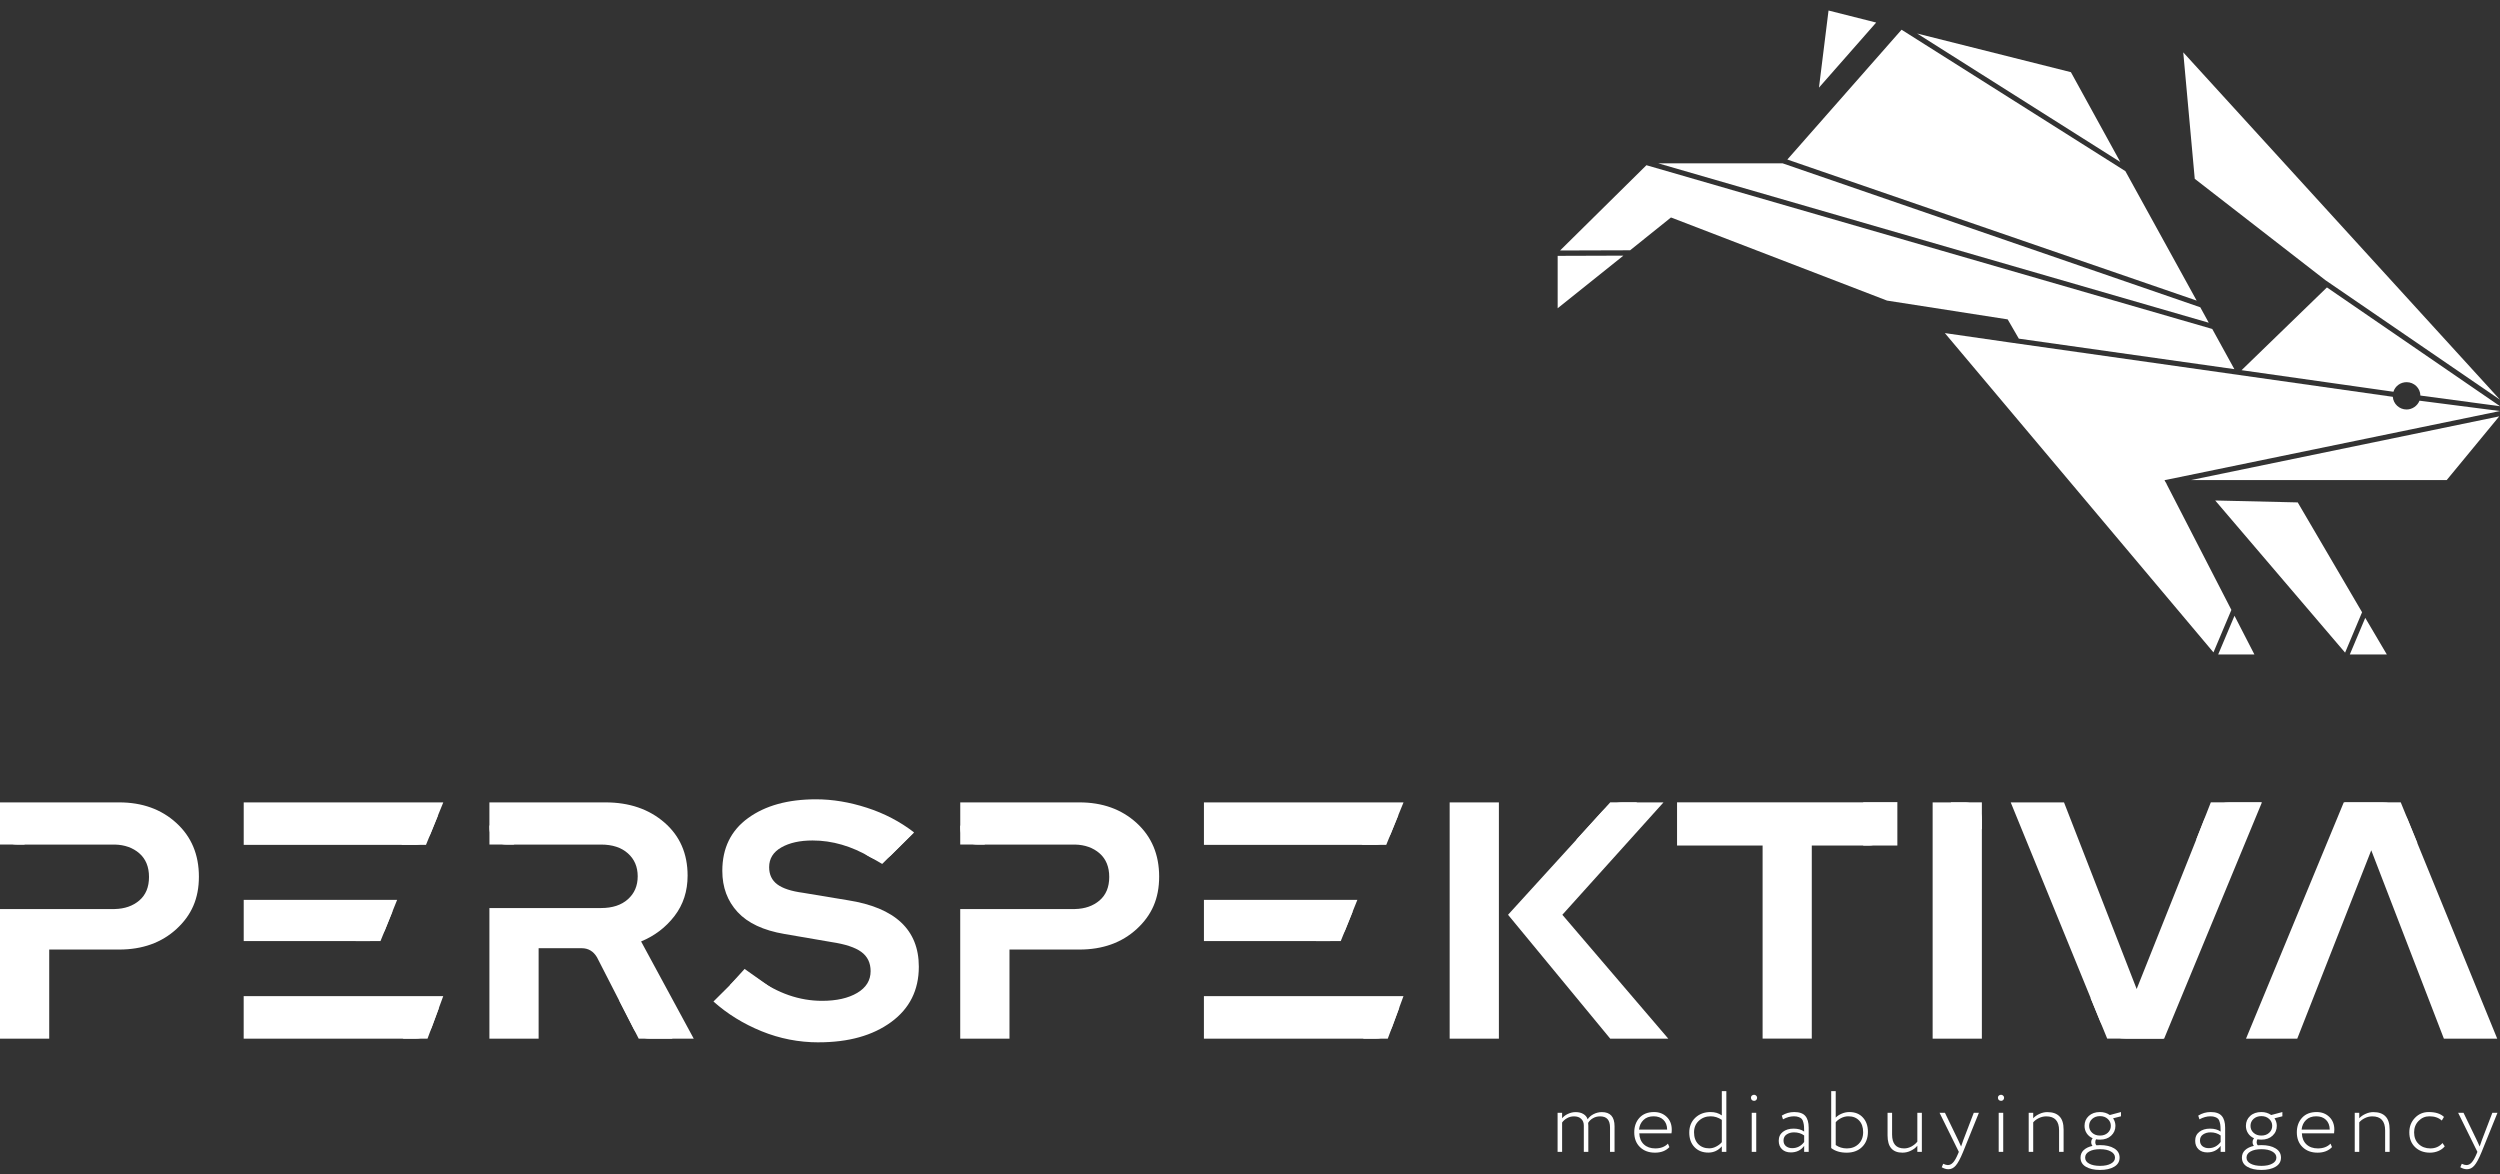
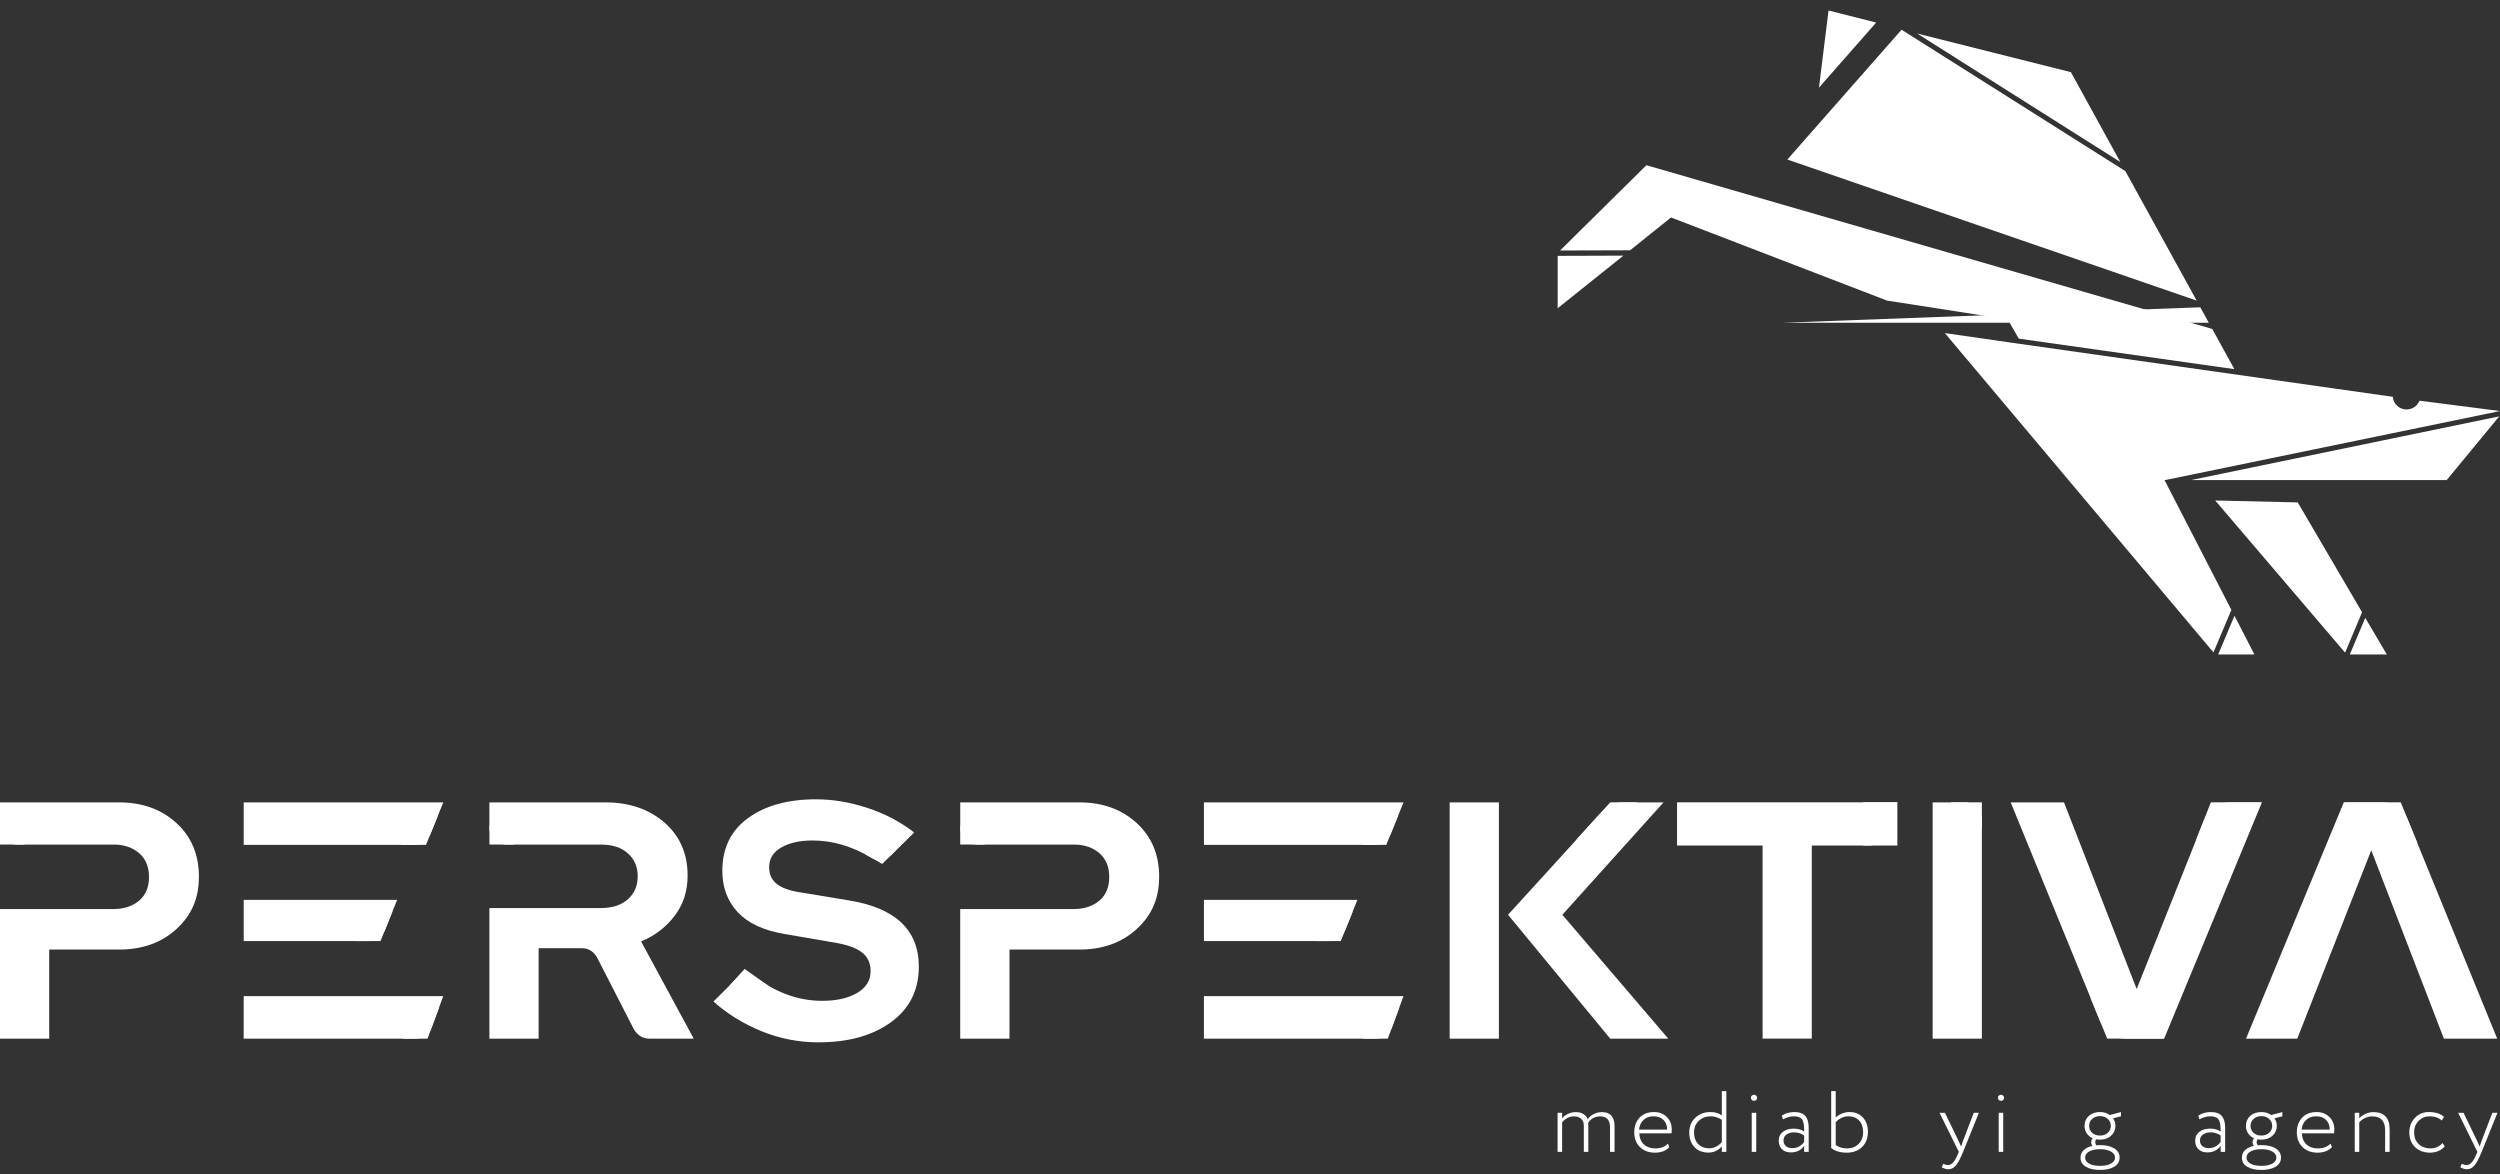
<svg xmlns="http://www.w3.org/2000/svg" width="198" height="93" viewBox="0 0 198 93" fill="none">
  <rect x="0" y="0" width="198" height="93" fill="#333333" stroke="none" />
  <path d="M197.799 88.135L196.548 91.229C196.328 91.766 196.133 92.128 195.963 92.316C195.798 92.508 195.606 92.604 195.386 92.604C195.212 92.604 195.035 92.552 194.856 92.446L194.973 92.171C195.12 92.24 195.241 92.274 195.338 92.274C195.494 92.274 195.633 92.206 195.757 92.068C195.881 91.935 196.009 91.71 196.142 91.394L196.211 91.229L194.685 88.135H195.111L196.17 90.322L196.39 90.803C196.413 90.725 196.47 90.56 196.562 90.308L197.393 88.135H197.799Z" fill="white" />
  <path d="M193.445 90.528L193.624 90.79C193.495 90.95 193.326 91.074 193.115 91.161C192.908 91.248 192.688 91.291 192.455 91.291C191.973 91.291 191.579 91.145 191.272 90.851C190.97 90.558 190.818 90.168 190.818 89.683C190.818 89.229 190.965 88.848 191.258 88.541C191.552 88.23 191.918 88.074 192.358 88.074C192.89 88.074 193.291 88.202 193.562 88.459L193.39 88.748C193.142 88.523 192.817 88.411 192.413 88.411C192.079 88.411 191.792 88.532 191.554 88.775C191.316 89.018 191.197 89.32 191.197 89.683C191.197 90.068 191.318 90.377 191.561 90.611C191.804 90.84 192.111 90.954 192.482 90.954C192.881 90.954 193.202 90.812 193.445 90.528Z" fill="white" />
  <path d="M186.495 91.228V88.134H186.853V88.567C186.976 88.43 187.139 88.315 187.341 88.224C187.547 88.127 187.756 88.079 187.966 88.079C188.393 88.079 188.714 88.191 188.929 88.416C189.149 88.636 189.259 88.984 189.259 89.461V91.228H188.902V89.53C188.902 88.787 188.562 88.416 187.884 88.416C187.682 88.416 187.487 88.462 187.3 88.553C187.112 88.645 186.963 88.757 186.853 88.89V91.228H186.495Z" fill="white" />
  <path d="M184.577 90.576L184.694 90.851C184.414 91.145 184.034 91.291 183.552 91.291C183.062 91.291 182.665 91.145 182.363 90.851C182.06 90.558 181.909 90.168 181.909 89.683C181.909 89.215 182.047 88.83 182.322 88.528C182.601 88.225 182.986 88.074 183.477 88.074C183.88 88.074 184.215 88.202 184.481 88.459C184.746 88.715 184.879 89.052 184.879 89.469C184.879 89.579 184.872 89.676 184.859 89.758H182.308C182.322 90.129 182.443 90.423 182.672 90.638C182.902 90.849 183.202 90.954 183.573 90.954C183.999 90.954 184.334 90.829 184.577 90.576ZM183.442 88.411C183.108 88.411 182.84 88.509 182.638 88.706C182.436 88.899 182.319 89.151 182.287 89.463H184.515C184.51 89.137 184.412 88.88 184.219 88.692C184.027 88.505 183.768 88.411 183.442 88.411Z" fill="white" />
  <path d="M177.56 91.683C177.56 91.445 177.642 91.248 177.807 91.092C177.977 90.932 178.21 90.819 178.508 90.755C178.44 90.673 178.405 90.574 178.405 90.46C178.405 90.34 178.444 90.237 178.522 90.15C178.32 90.063 178.162 89.932 178.048 89.758C177.933 89.584 177.876 89.387 177.876 89.167C177.876 88.851 177.988 88.589 178.213 88.383C178.437 88.177 178.733 88.074 179.1 88.074C179.393 88.074 179.652 88.152 179.877 88.308H179.883L180.764 88.074V88.411L180.138 88.569C180.262 88.752 180.323 88.951 180.323 89.167C180.323 89.479 180.209 89.74 179.98 89.951C179.755 90.157 179.462 90.26 179.1 90.26C178.98 90.26 178.877 90.251 178.79 90.233C178.749 90.292 178.728 90.368 178.728 90.46C178.728 90.56 178.758 90.643 178.818 90.707C178.946 90.698 179.042 90.693 179.107 90.693C179.574 90.693 179.948 90.78 180.227 90.954C180.511 91.124 180.654 91.367 180.654 91.683C180.654 91.995 180.511 92.236 180.227 92.405C179.943 92.575 179.569 92.66 179.107 92.66C178.639 92.66 178.263 92.575 177.979 92.405C177.699 92.24 177.56 92 177.56 91.683ZM177.924 91.683C177.924 91.885 178.029 92.043 178.24 92.158C178.456 92.277 178.744 92.337 179.107 92.337C179.469 92.337 179.755 92.277 179.966 92.158C180.181 92.043 180.289 91.885 180.289 91.683C180.289 91.482 180.181 91.321 179.966 91.202C179.755 91.078 179.469 91.016 179.107 91.016C178.749 91.016 178.463 91.076 178.247 91.195C178.032 91.314 177.924 91.477 177.924 91.683ZM178.481 88.617C178.32 88.764 178.24 88.947 178.24 89.167C178.24 89.387 178.32 89.57 178.481 89.717C178.641 89.864 178.848 89.937 179.1 89.937C179.352 89.937 179.558 89.864 179.718 89.717C179.879 89.57 179.959 89.387 179.959 89.167C179.959 88.947 179.877 88.764 179.712 88.617C179.551 88.47 179.347 88.397 179.1 88.397C178.852 88.397 178.646 88.47 178.481 88.617Z" fill="white" />
  <path d="M174.196 88.651L174.1 88.356C174.403 88.168 174.73 88.074 175.083 88.074C175.496 88.074 175.789 88.177 175.963 88.383C176.142 88.589 176.231 88.899 176.231 89.311V91.23H175.874V90.755C175.622 91.099 175.269 91.271 174.815 91.271C174.526 91.271 174.295 91.188 174.121 91.023C173.946 90.854 173.859 90.629 173.859 90.35C173.859 90.047 173.969 89.811 174.189 89.641C174.409 89.472 174.691 89.387 175.035 89.387C175.379 89.387 175.658 89.465 175.874 89.621C175.874 89.447 175.869 89.309 175.86 89.208C175.856 89.107 175.837 89 175.805 88.885C175.778 88.766 175.736 88.677 175.681 88.617C175.626 88.557 175.546 88.509 175.441 88.472C175.34 88.431 175.214 88.411 175.063 88.411C174.778 88.411 174.49 88.491 174.196 88.651ZM174.925 90.934C175.31 90.934 175.626 90.771 175.874 90.446V89.93C175.649 89.765 175.381 89.683 175.069 89.683C174.845 89.683 174.65 89.738 174.485 89.848C174.32 89.958 174.238 90.118 174.238 90.329C174.238 90.517 174.302 90.666 174.43 90.776C174.563 90.881 174.728 90.934 174.925 90.934Z" fill="white" />
  <path d="M164.778 91.683C164.778 91.445 164.861 91.248 165.026 91.092C165.195 90.932 165.429 90.819 165.727 90.755C165.658 90.673 165.624 90.574 165.624 90.46C165.624 90.34 165.663 90.237 165.741 90.15C165.539 90.063 165.381 89.932 165.266 89.758C165.152 89.584 165.095 89.387 165.095 89.167C165.095 88.851 165.207 88.589 165.431 88.383C165.656 88.177 165.952 88.074 166.318 88.074C166.612 88.074 166.871 88.152 167.095 88.308H167.102L167.982 88.074V88.411L167.357 88.569C167.48 88.752 167.542 88.951 167.542 89.167C167.542 89.479 167.428 89.74 167.198 89.951C166.974 90.157 166.681 90.26 166.318 90.26C166.199 90.26 166.096 90.251 166.009 90.233C165.968 90.292 165.947 90.368 165.947 90.46C165.947 90.56 165.977 90.643 166.037 90.707C166.165 90.698 166.261 90.693 166.325 90.693C166.793 90.693 167.166 90.78 167.446 90.954C167.73 91.124 167.872 91.367 167.872 91.683C167.872 91.995 167.73 92.236 167.446 92.405C167.162 92.575 166.788 92.66 166.325 92.66C165.858 92.66 165.482 92.575 165.198 92.405C164.918 92.24 164.778 92 164.778 91.683ZM165.143 91.683C165.143 91.885 165.248 92.043 165.459 92.158C165.674 92.277 165.963 92.337 166.325 92.337C166.687 92.337 166.974 92.277 167.185 92.158C167.4 92.043 167.508 91.885 167.508 91.683C167.508 91.482 167.4 91.321 167.185 91.202C166.974 91.078 166.687 91.016 166.325 91.016C165.968 91.016 165.681 91.076 165.466 91.195C165.25 91.314 165.143 91.477 165.143 91.683ZM165.7 88.617C165.539 88.764 165.459 88.947 165.459 89.167C165.459 89.387 165.539 89.57 165.7 89.717C165.86 89.864 166.066 89.937 166.318 89.937C166.571 89.937 166.777 89.864 166.937 89.717C167.098 89.57 167.178 89.387 167.178 89.167C167.178 88.947 167.095 88.764 166.93 88.617C166.77 88.47 166.566 88.397 166.318 88.397C166.071 88.397 165.865 88.47 165.7 88.617Z" fill="white" />
-   <path d="M160.673 91.228V88.134H161.03V88.567C161.154 88.43 161.317 88.315 161.519 88.224C161.725 88.127 161.933 88.079 162.144 88.079C162.57 88.079 162.891 88.191 163.107 88.416C163.327 88.636 163.437 88.984 163.437 89.461V91.228H163.079V89.53C163.079 88.787 162.74 88.416 162.062 88.416C161.86 88.416 161.665 88.462 161.477 88.553C161.289 88.645 161.14 88.757 161.03 88.89V91.228H160.673Z" fill="white" />
  <path d="M158.297 91.23V88.136H158.655V91.23H158.297ZM158.235 86.933C158.235 86.864 158.261 86.809 158.311 86.768C158.361 86.727 158.421 86.706 158.49 86.706C158.549 86.706 158.602 86.729 158.648 86.775C158.698 86.816 158.724 86.869 158.724 86.933C158.724 87.011 158.701 87.073 158.655 87.119C158.609 87.164 158.554 87.187 158.49 87.187C158.416 87.187 158.355 87.164 158.304 87.119C158.258 87.073 158.235 87.011 158.235 86.933Z" fill="white" />
  <path d="M156.728 88.135L155.477 91.229C155.257 91.766 155.062 92.128 154.892 92.316C154.727 92.508 154.535 92.604 154.315 92.604C154.14 92.604 153.964 92.552 153.785 92.446L153.902 92.171C154.049 92.24 154.17 92.274 154.266 92.274C154.422 92.274 154.562 92.206 154.686 92.068C154.81 91.935 154.938 91.71 155.071 91.394L155.14 91.229L153.613 88.135H154.04L155.098 90.322L155.318 90.803C155.341 90.725 155.399 90.56 155.49 90.308L156.322 88.135H156.728Z" fill="white" />
-   <path d="M152.211 88.135V91.229H151.853V90.741C151.73 90.897 151.56 91.028 151.345 91.133C151.134 91.238 150.911 91.291 150.678 91.291C149.889 91.291 149.495 90.837 149.495 89.93V88.135H149.853V89.854C149.853 90.588 150.171 90.954 150.808 90.954C151.01 90.954 151.207 90.901 151.4 90.796C151.592 90.686 151.743 90.56 151.853 90.418V88.135H152.211Z" fill="white" />
  <path d="M145.031 90.927V86.417H145.389V88.514C145.513 88.386 145.673 88.28 145.87 88.198C146.067 88.115 146.267 88.074 146.468 88.074C146.922 88.074 147.28 88.218 147.541 88.507C147.807 88.796 147.94 89.172 147.94 89.635C147.94 90.139 147.784 90.542 147.472 90.845C147.165 91.143 146.759 91.292 146.255 91.292C145.755 91.292 145.348 91.17 145.031 90.927ZM146.393 88.411C146.191 88.411 145.996 88.459 145.808 88.555C145.625 88.651 145.485 88.761 145.389 88.885V90.687C145.641 90.865 145.937 90.955 146.276 90.955C146.647 90.955 146.954 90.838 147.197 90.604C147.44 90.37 147.561 90.059 147.561 89.669C147.561 89.279 147.456 88.972 147.245 88.748C147.034 88.523 146.75 88.411 146.393 88.411Z" fill="white" />
  <path d="M141.213 88.651L141.117 88.356C141.419 88.168 141.747 88.074 142.1 88.074C142.512 88.074 142.806 88.177 142.98 88.383C143.159 88.589 143.248 88.899 143.248 89.311V91.23H142.89V90.755C142.638 91.099 142.285 91.271 141.832 91.271C141.543 91.271 141.311 91.188 141.137 91.023C140.963 90.854 140.876 90.629 140.876 90.35C140.876 90.047 140.986 89.811 141.206 89.641C141.426 89.472 141.708 89.387 142.052 89.387C142.395 89.387 142.675 89.465 142.89 89.621C142.89 89.447 142.886 89.309 142.877 89.208C142.872 89.107 142.854 89 142.822 88.885C142.794 88.766 142.753 88.677 142.698 88.617C142.643 88.557 142.563 88.509 142.457 88.472C142.356 88.431 142.23 88.411 142.079 88.411C141.795 88.411 141.506 88.491 141.213 88.651ZM141.942 90.934C142.327 90.934 142.643 90.771 142.89 90.446V89.93C142.666 89.765 142.398 89.683 142.086 89.683C141.861 89.683 141.667 89.738 141.502 89.848C141.337 89.958 141.254 90.118 141.254 90.329C141.254 90.517 141.318 90.666 141.447 90.776C141.58 90.881 141.745 90.934 141.942 90.934Z" fill="white" />
  <path d="M138.737 91.23V88.136H139.094V91.23H138.737ZM138.675 86.933C138.675 86.864 138.7 86.809 138.75 86.768C138.801 86.727 138.86 86.706 138.929 86.706C138.989 86.706 139.041 86.729 139.087 86.775C139.138 86.816 139.163 86.869 139.163 86.933C139.163 87.011 139.14 87.073 139.094 87.119C139.048 87.164 138.993 87.187 138.929 87.187C138.856 87.187 138.794 87.164 138.744 87.119C138.698 87.073 138.675 87.011 138.675 86.933Z" fill="white" />
  <path d="M136.368 91.23V90.79C136.08 91.12 135.724 91.285 135.303 91.285C134.844 91.285 134.478 91.14 134.203 90.852C133.928 90.563 133.79 90.178 133.79 89.697C133.79 89.22 133.948 88.83 134.264 88.528C134.585 88.225 134.989 88.074 135.475 88.074C135.827 88.074 136.125 88.163 136.368 88.342V86.417H136.726V91.23H136.368ZM135.371 90.948C135.564 90.948 135.75 90.9 135.928 90.803C136.112 90.707 136.258 90.593 136.368 90.46V88.693C136.089 88.505 135.793 88.411 135.481 88.411C135.115 88.411 134.803 88.53 134.546 88.768C134.294 89.002 134.168 89.307 134.168 89.683C134.168 90.072 134.278 90.382 134.498 90.611C134.723 90.836 135.014 90.948 135.371 90.948Z" fill="white" />
  <path d="M132.1 90.576L132.217 90.851C131.938 91.145 131.557 91.291 131.076 91.291C130.585 91.291 130.189 91.145 129.886 90.851C129.584 90.558 129.433 90.168 129.433 89.683C129.433 89.215 129.57 88.83 129.845 88.528C130.125 88.225 130.51 88.074 131 88.074C131.404 88.074 131.738 88.202 132.004 88.459C132.27 88.715 132.403 89.052 132.403 89.469C132.403 89.579 132.396 89.676 132.382 89.758H129.831C129.845 90.129 129.967 90.423 130.196 90.638C130.425 90.849 130.725 90.954 131.096 90.954C131.523 90.954 131.857 90.829 132.1 90.576ZM130.966 88.411C130.631 88.411 130.363 88.509 130.161 88.706C129.96 88.899 129.843 89.151 129.811 89.463H132.038C132.034 89.137 131.935 88.88 131.743 88.692C131.55 88.505 131.291 88.411 130.966 88.411Z" fill="white" />
  <path d="M127.872 89.2V91.228H127.514V89.296C127.514 88.709 127.253 88.416 126.73 88.416C126.519 88.416 126.332 88.464 126.167 88.56C126.001 88.652 125.873 88.776 125.781 88.932C125.791 88.968 125.795 89.042 125.795 89.152V91.228H125.438V89.138C125.438 88.918 125.369 88.744 125.231 88.615C125.099 88.483 124.908 88.416 124.661 88.416C124.459 88.416 124.276 88.464 124.111 88.56C123.946 88.652 123.815 88.767 123.719 88.904V91.228H123.361V88.134H123.719V88.567C123.838 88.421 123.994 88.304 124.186 88.217C124.383 88.125 124.585 88.079 124.791 88.079C125.034 88.079 125.238 88.129 125.403 88.23C125.573 88.331 125.685 88.471 125.74 88.65C125.855 88.476 126.013 88.338 126.215 88.237C126.421 88.132 126.639 88.079 126.868 88.079C127.537 88.079 127.872 88.453 127.872 89.2Z" fill="white" />
  <g clip-path="url(#clip0_593_394)">
    <path d="M54.946 82.26H51.423C50.922 82.26 50.519 82.018 50.213 81.538L47.282 75.819C46.997 75.337 46.592 75.098 46.072 75.098H42.659V82.262H38.761V71.917H47.605C48.501 71.917 49.208 71.686 49.727 71.222C50.248 70.758 50.506 70.153 50.506 69.403C50.506 68.653 50.248 68.048 49.727 67.584C49.208 67.12 48.498 66.89 47.605 66.89H40.105C39.729 66.89 39.409 66.76 39.15 66.502C38.889 66.245 38.761 65.927 38.761 65.553V63.549H47.954C49.837 63.549 51.391 64.079 52.618 65.14C53.844 66.2 54.458 67.603 54.458 69.35C54.458 70.58 54.114 71.644 53.423 72.545C52.733 73.446 51.85 74.117 50.775 74.563L54.943 82.26H54.946Z" fill="white" />
    <path d="M64.841 82.554C63.262 82.554 61.753 82.259 60.311 81.671C58.868 81.082 57.599 80.297 56.506 79.319L58.199 77.635C58.503 77.368 58.818 77.235 59.14 77.235C59.41 77.235 59.679 77.315 59.946 77.476C61.593 78.669 63.316 79.266 65.108 79.266C66.254 79.266 67.182 79.057 67.891 78.638C68.598 78.219 68.953 77.646 68.953 76.914C68.953 76.257 68.704 75.748 68.214 75.39C67.723 75.032 66.937 74.775 65.862 74.613L62.127 73.971C60.46 73.688 59.223 73.107 58.418 72.234C57.612 71.362 57.207 70.275 57.207 68.973C57.207 67.173 57.887 65.778 59.25 64.79C60.612 63.8 62.404 63.305 64.625 63.305C65.934 63.305 67.278 63.527 68.656 63.973C70.038 64.418 71.28 65.068 72.392 65.924L70.592 67.714C70.342 67.963 70.027 68.088 69.651 68.088C69.419 68.088 69.184 68.027 68.953 67.902C67.446 67.011 65.915 66.566 64.356 66.566C63.35 66.566 62.526 66.749 61.884 67.115C61.239 67.481 60.916 68.003 60.916 68.679C60.916 69.268 61.132 69.721 61.561 70.042C61.991 70.363 62.67 70.585 63.604 70.71L67.153 71.299C70.899 71.887 72.771 73.642 72.771 76.564C72.771 78.418 72.04 79.879 70.579 80.947C69.118 82.016 67.206 82.551 64.841 82.551V82.554Z" fill="white" />
    <path d="M79.948 82.26H76.05V71.996H85.137C85.926 71.978 86.574 71.752 87.086 71.315C87.595 70.877 87.851 70.26 87.851 69.456C87.851 68.653 87.595 68.03 87.086 67.584C86.574 67.139 85.926 66.908 85.137 66.89H77.396C77.02 66.89 76.7 66.76 76.442 66.502C76.18 66.245 76.052 65.927 76.052 65.553V63.549H85.489C87.318 63.549 88.827 64.092 90.019 65.179C91.211 66.266 91.805 67.682 91.805 69.43C91.805 71.177 91.213 72.487 90.032 73.574C88.848 74.661 87.334 75.204 85.489 75.204H79.951V82.262L79.948 82.26Z" fill="white" />
    <path d="M108.9 66.916H95.352V63.549H111.159L110.137 66.062C109.849 66.632 109.439 66.919 108.9 66.919V66.916ZM105.298 74.534H95.352V71.272H107.503L106.535 73.677C106.25 74.247 105.836 74.534 105.298 74.534ZM108.98 82.26H95.35V78.892H111.156L110.241 81.379C109.972 81.968 109.551 82.262 108.977 82.262L108.98 82.26Z" fill="white" />
    <path d="M114.813 82.26V63.549H118.712V82.26H114.813ZM127.529 82.26L119.437 72.45L126.911 64.243C127.377 63.779 127.905 63.549 128.497 63.549H131.75L123.738 72.45L132.126 82.26H127.529Z" fill="white" />
    <path d="M139.598 82.257V66.966H132.822V63.546H150.268L149.247 66.112C148.962 66.683 148.549 66.969 148.01 66.969H143.493V82.259H139.595L139.598 82.257Z" fill="white" />
    <path d="M153.065 82.26V63.549H155.62C155.996 63.549 156.313 63.679 156.574 63.936C156.833 64.196 156.964 64.511 156.964 64.885V82.26H153.065Z" fill="white" />
    <path d="M168.336 82.26C167.456 82.26 166.795 81.814 166.347 80.923L159.249 63.549H163.47L169.224 78.33L174.573 64.912C175.039 64.002 175.701 63.549 176.562 63.549H179.143L171.4 82.26H168.336Z" fill="white" />
    <path d="M197.776 82.26H193.555L187.804 67.343L181.943 82.26H177.885L185.625 63.549H188.692C189.587 63.549 190.251 63.994 190.681 64.885L197.779 82.26H197.776Z" fill="white" />
    <path d="M3.898 82.26H0V71.996H9.087C9.876 71.978 10.524 71.752 11.036 71.315C11.545 70.877 11.801 70.26 11.801 69.456C11.801 68.653 11.545 68.03 11.036 67.584C10.524 67.139 9.876 66.908 9.087 66.89H1.344C0.968 66.89 0.648 66.76 0.389 66.502C0.128 66.245 0 65.927 0 65.553V63.549H9.436C11.265 63.549 12.775 64.092 13.966 65.179C15.158 66.266 15.753 67.682 15.753 69.43C15.753 71.177 15.161 72.487 13.98 73.574C12.796 74.661 11.281 75.204 9.436 75.204H3.898V82.262V82.26Z" fill="white" />
    <path d="M0 66.887V65.365L1.973 66.887" fill="white" />
    <path d="M38.764 66.887V65.362L40.737 66.887" fill="white" />
    <path d="M68.555 67.669L69.869 68.424L72.392 65.927L68.555 67.669Z" fill="white" />
    <path d="M57.788 78.044L58.972 76.739L61.873 78.797L57.788 78.044Z" fill="white" />
    <path d="M32.849 66.916H19.302V63.549H35.108L34.087 66.062C33.799 66.632 33.388 66.919 32.849 66.919V66.916ZM29.247 74.534H19.302V71.272H31.452L30.484 73.677C30.199 74.247 29.786 74.534 29.247 74.534ZM32.929 82.26H19.299V78.892H35.105L34.191 81.379C33.921 81.968 33.5 82.262 32.927 82.262L32.929 82.26Z" fill="white" />
    <path d="M31.773 66.916H33.738L34.7 64.551" fill="white" />
    <path d="M28.17 74.533H30.135L31.095 72.158" fill="white" />
    <path d="M31.895 82.26H33.86L34.777 79.791" fill="white" />
    <path d="M76.05 66.889V65.365L78.023 66.889" fill="white" />
    <path d="M107.825 66.916H109.79L110.75 64.551" fill="white" />
    <path d="M104.223 74.533H106.188L107.148 72.158" fill="white" />
    <path d="M107.948 82.26H109.913L110.831 79.791" fill="white" />
-     <path d="M53.277 82.26H50.584L49.026 79.21" fill="white" />
    <path d="M129.676 63.544L124.812 66.54L127.532 63.544H129.676Z" fill="white" />
    <path d="M156.964 63.546H154.511V65.664H156.964V63.546Z" fill="white" />
    <path d="M171.397 82.259H166.891L165.568 79.027L171.397 82.259Z" fill="white" />
    <path d="M185.633 63.546H190.139L191.459 66.778L185.633 63.546Z" fill="white" />
    <path d="M179.14 63.544L173.936 66.508L175.098 63.544H179.14Z" fill="white" />
    <path d="M150.271 63.546H147.567V66.966H150.271V63.546Z" fill="white" />
  </g>
  <g clip-path="url(#clip1_593_394)">
    <path d="M148.593 1.786L144.062 6.941L144.82 0.833L148.593 1.786Z" fill="white" />
    <path d="M167.927 12.829L151.838 2.655L164.016 5.716L167.927 12.829Z" fill="white" />
    <path d="M173.975 23.807L141.558 12.635L150.603 2.354L168.329 13.554L173.975 23.807Z" fill="white" />
-     <path d="M174.934 25.56L131.333 12.936H141.183L174.263 24.337L174.934 25.56Z" fill="white" />
+     <path d="M174.934 25.56H141.183L174.263 24.337L174.934 25.56Z" fill="white" />
    <path d="M128.572 20.247L123.367 24.415V20.264L128.572 20.247Z" fill="white" />
    <path d="M159.891 26.821L159.008 25.295L149.454 23.807L132.421 17.253L132.34 17.225L129.106 19.822L123.558 19.839L130.397 13.085L175.211 26.054L176.961 29.236L159.891 26.821Z" fill="white" />
-     <path d="M191.694 31.328C191.688 30.743 191.199 30.268 190.604 30.268C190.115 30.268 189.696 30.58 189.559 31.027L177.531 29.319L184.293 22.764L198.003 32.173L191.697 31.328H191.694Z" fill="white" />
-     <path d="M172.913 4.146L197.999 31.657L184.169 22.187L173.824 14.161L172.913 4.146Z" fill="white" />
    <path d="M178.548 51.832H175.681L176.972 48.769L178.548 51.832Z" fill="white" />
    <path d="M171.63 38.408L176.726 48.305L175.306 51.669L154.032 26.38L159.097 27.111L189.511 31.428C189.55 31.988 190.028 32.432 190.601 32.432C191.054 32.432 191.462 32.143 191.624 31.734L197.999 32.554L171.546 38.008L171.429 38.024L171.493 38.154L171.586 38.306L171.597 38.336V38.347L171.633 38.411L171.63 38.408Z" fill="white" />
    <path d="M197.938 32.976L193.779 38.021H173.528L197.938 32.976Z" fill="white" />
    <path d="M187.076 48.49L185.731 51.689L175.445 39.639L181.98 39.791L187.076 48.49Z" fill="white" />
    <path d="M189.036 51.832H186.106L187.328 48.934L189.036 51.832Z" fill="white" />
  </g>
  <defs>
    <clipPath id="clip0_593_394">
      <rect width="197.775" height="70.901" fill="white" transform="translate(0 14.517)" />
    </clipPath>
    <clipPath id="clip1_593_394">
      <rect width="74.632" height="50.999" fill="white" transform="translate(123.367 0.833)" />
    </clipPath>
  </defs>
</svg>